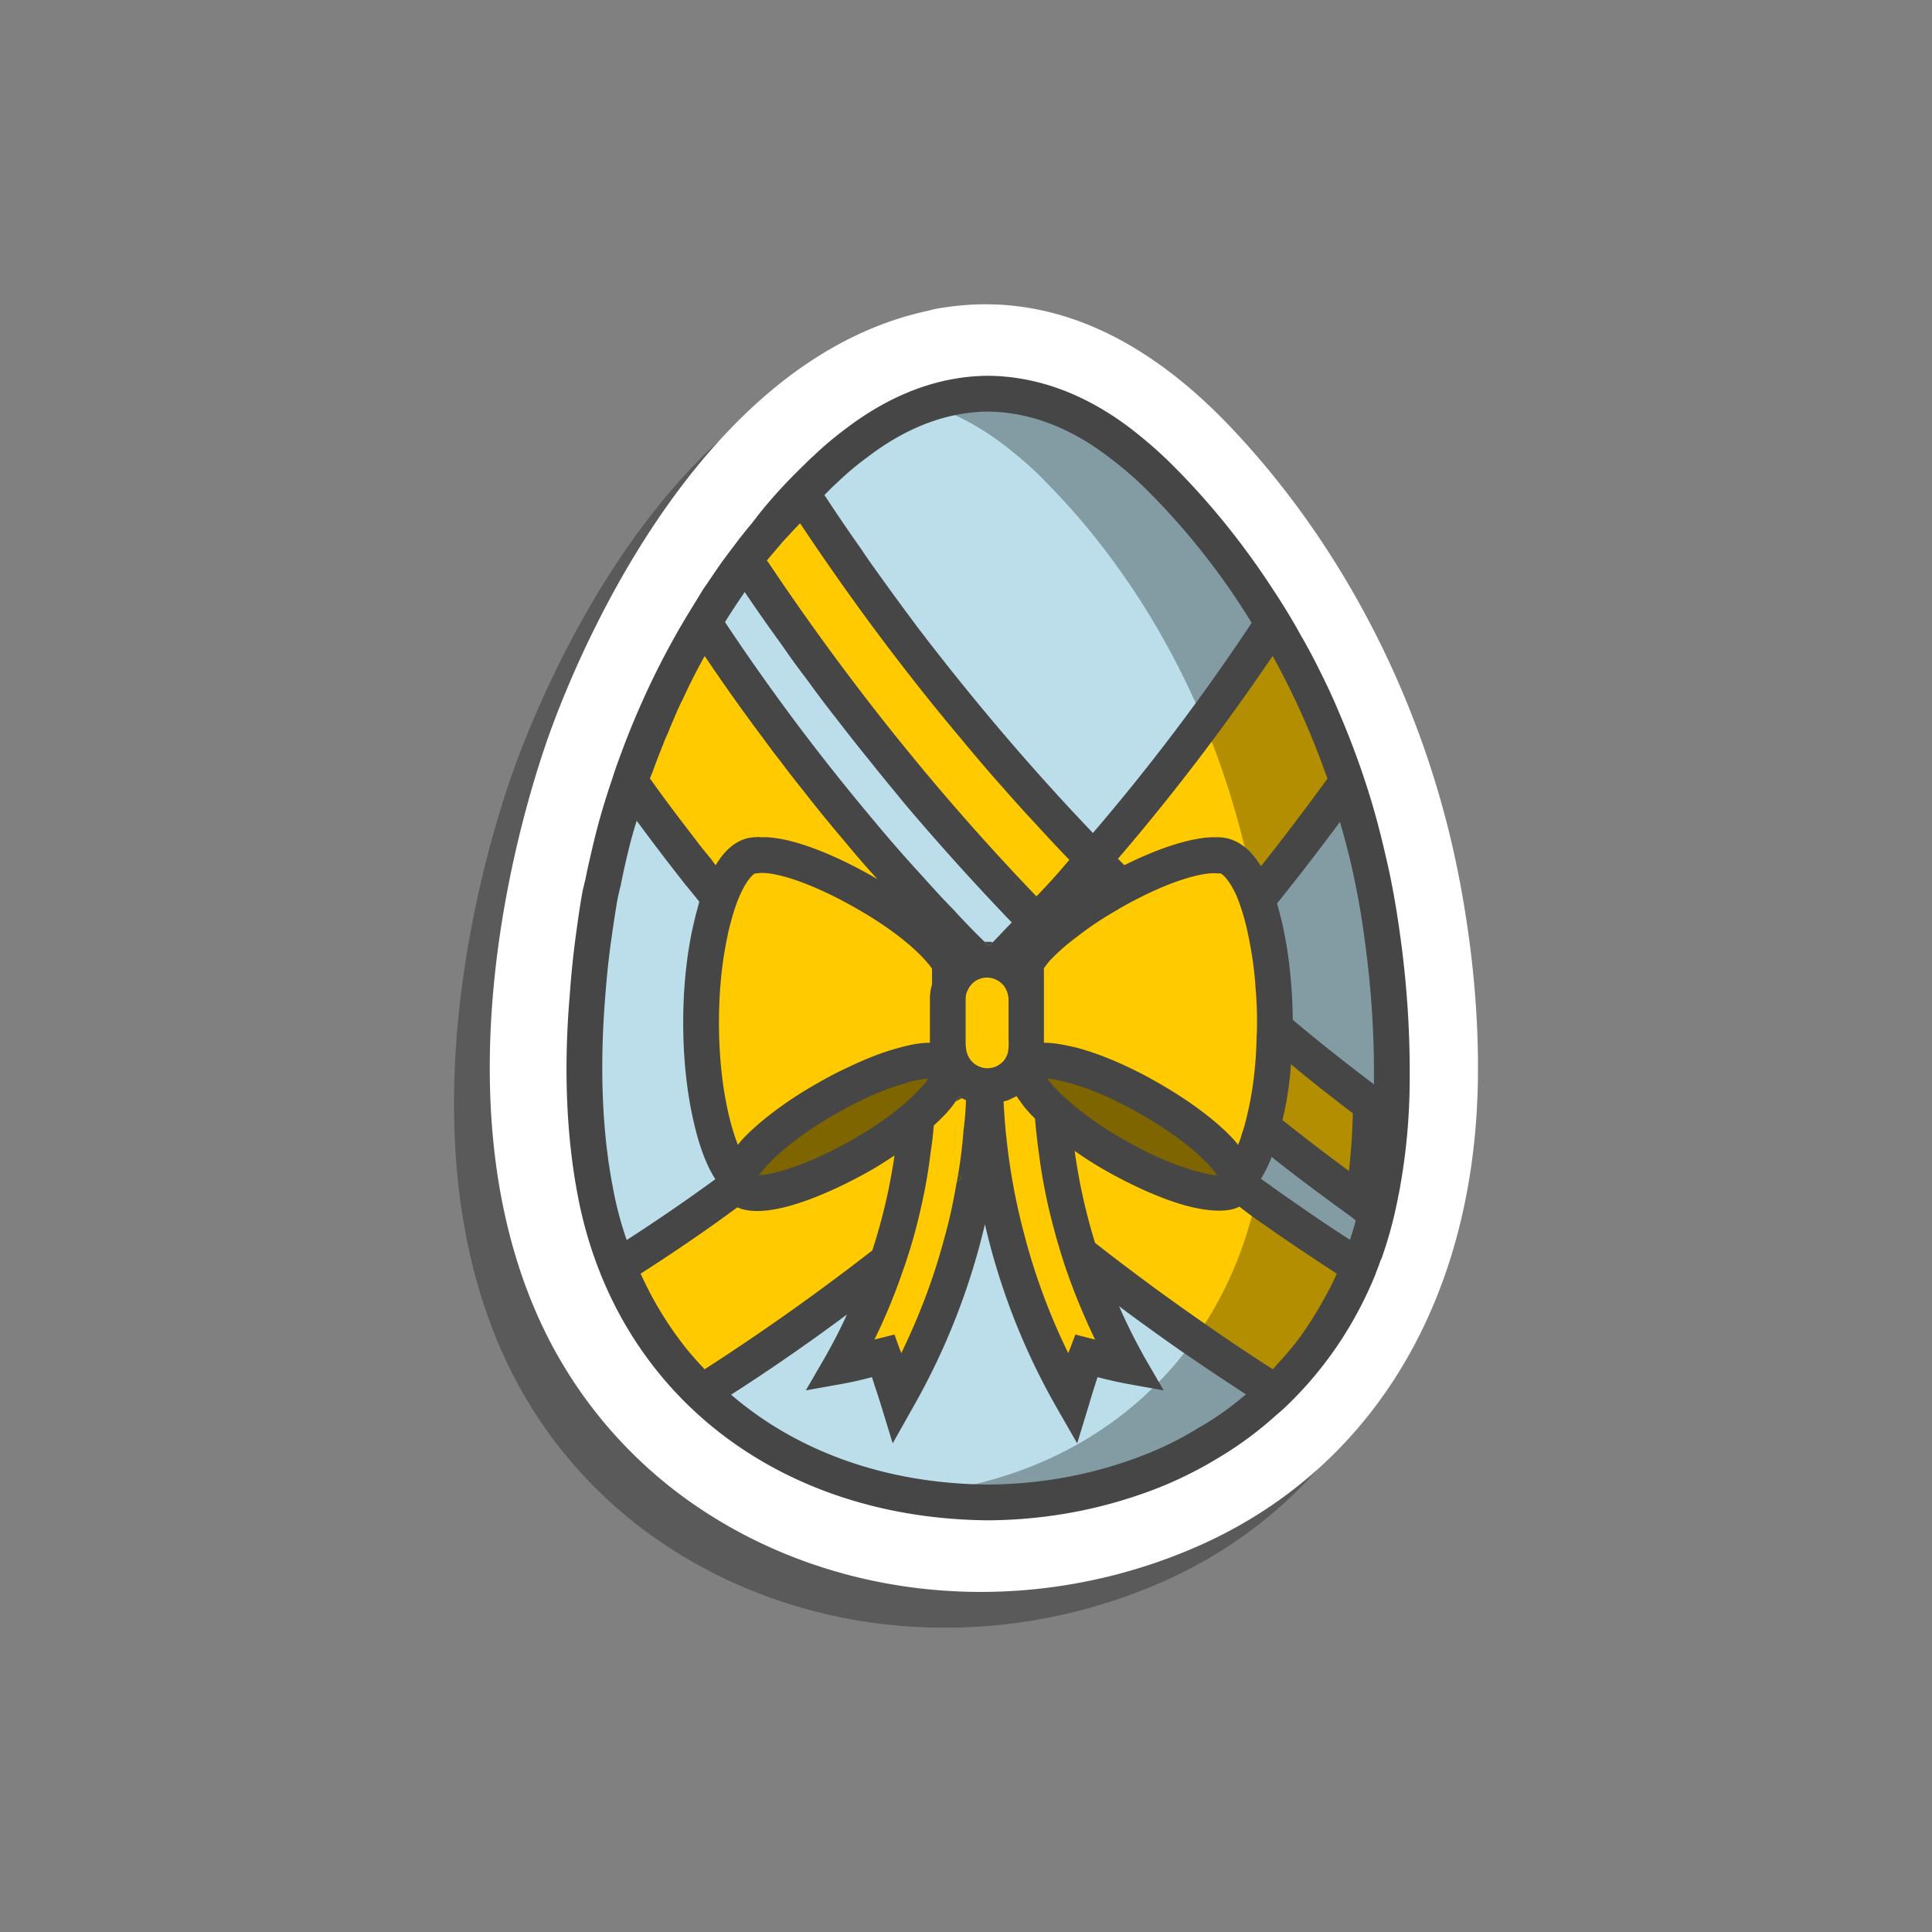
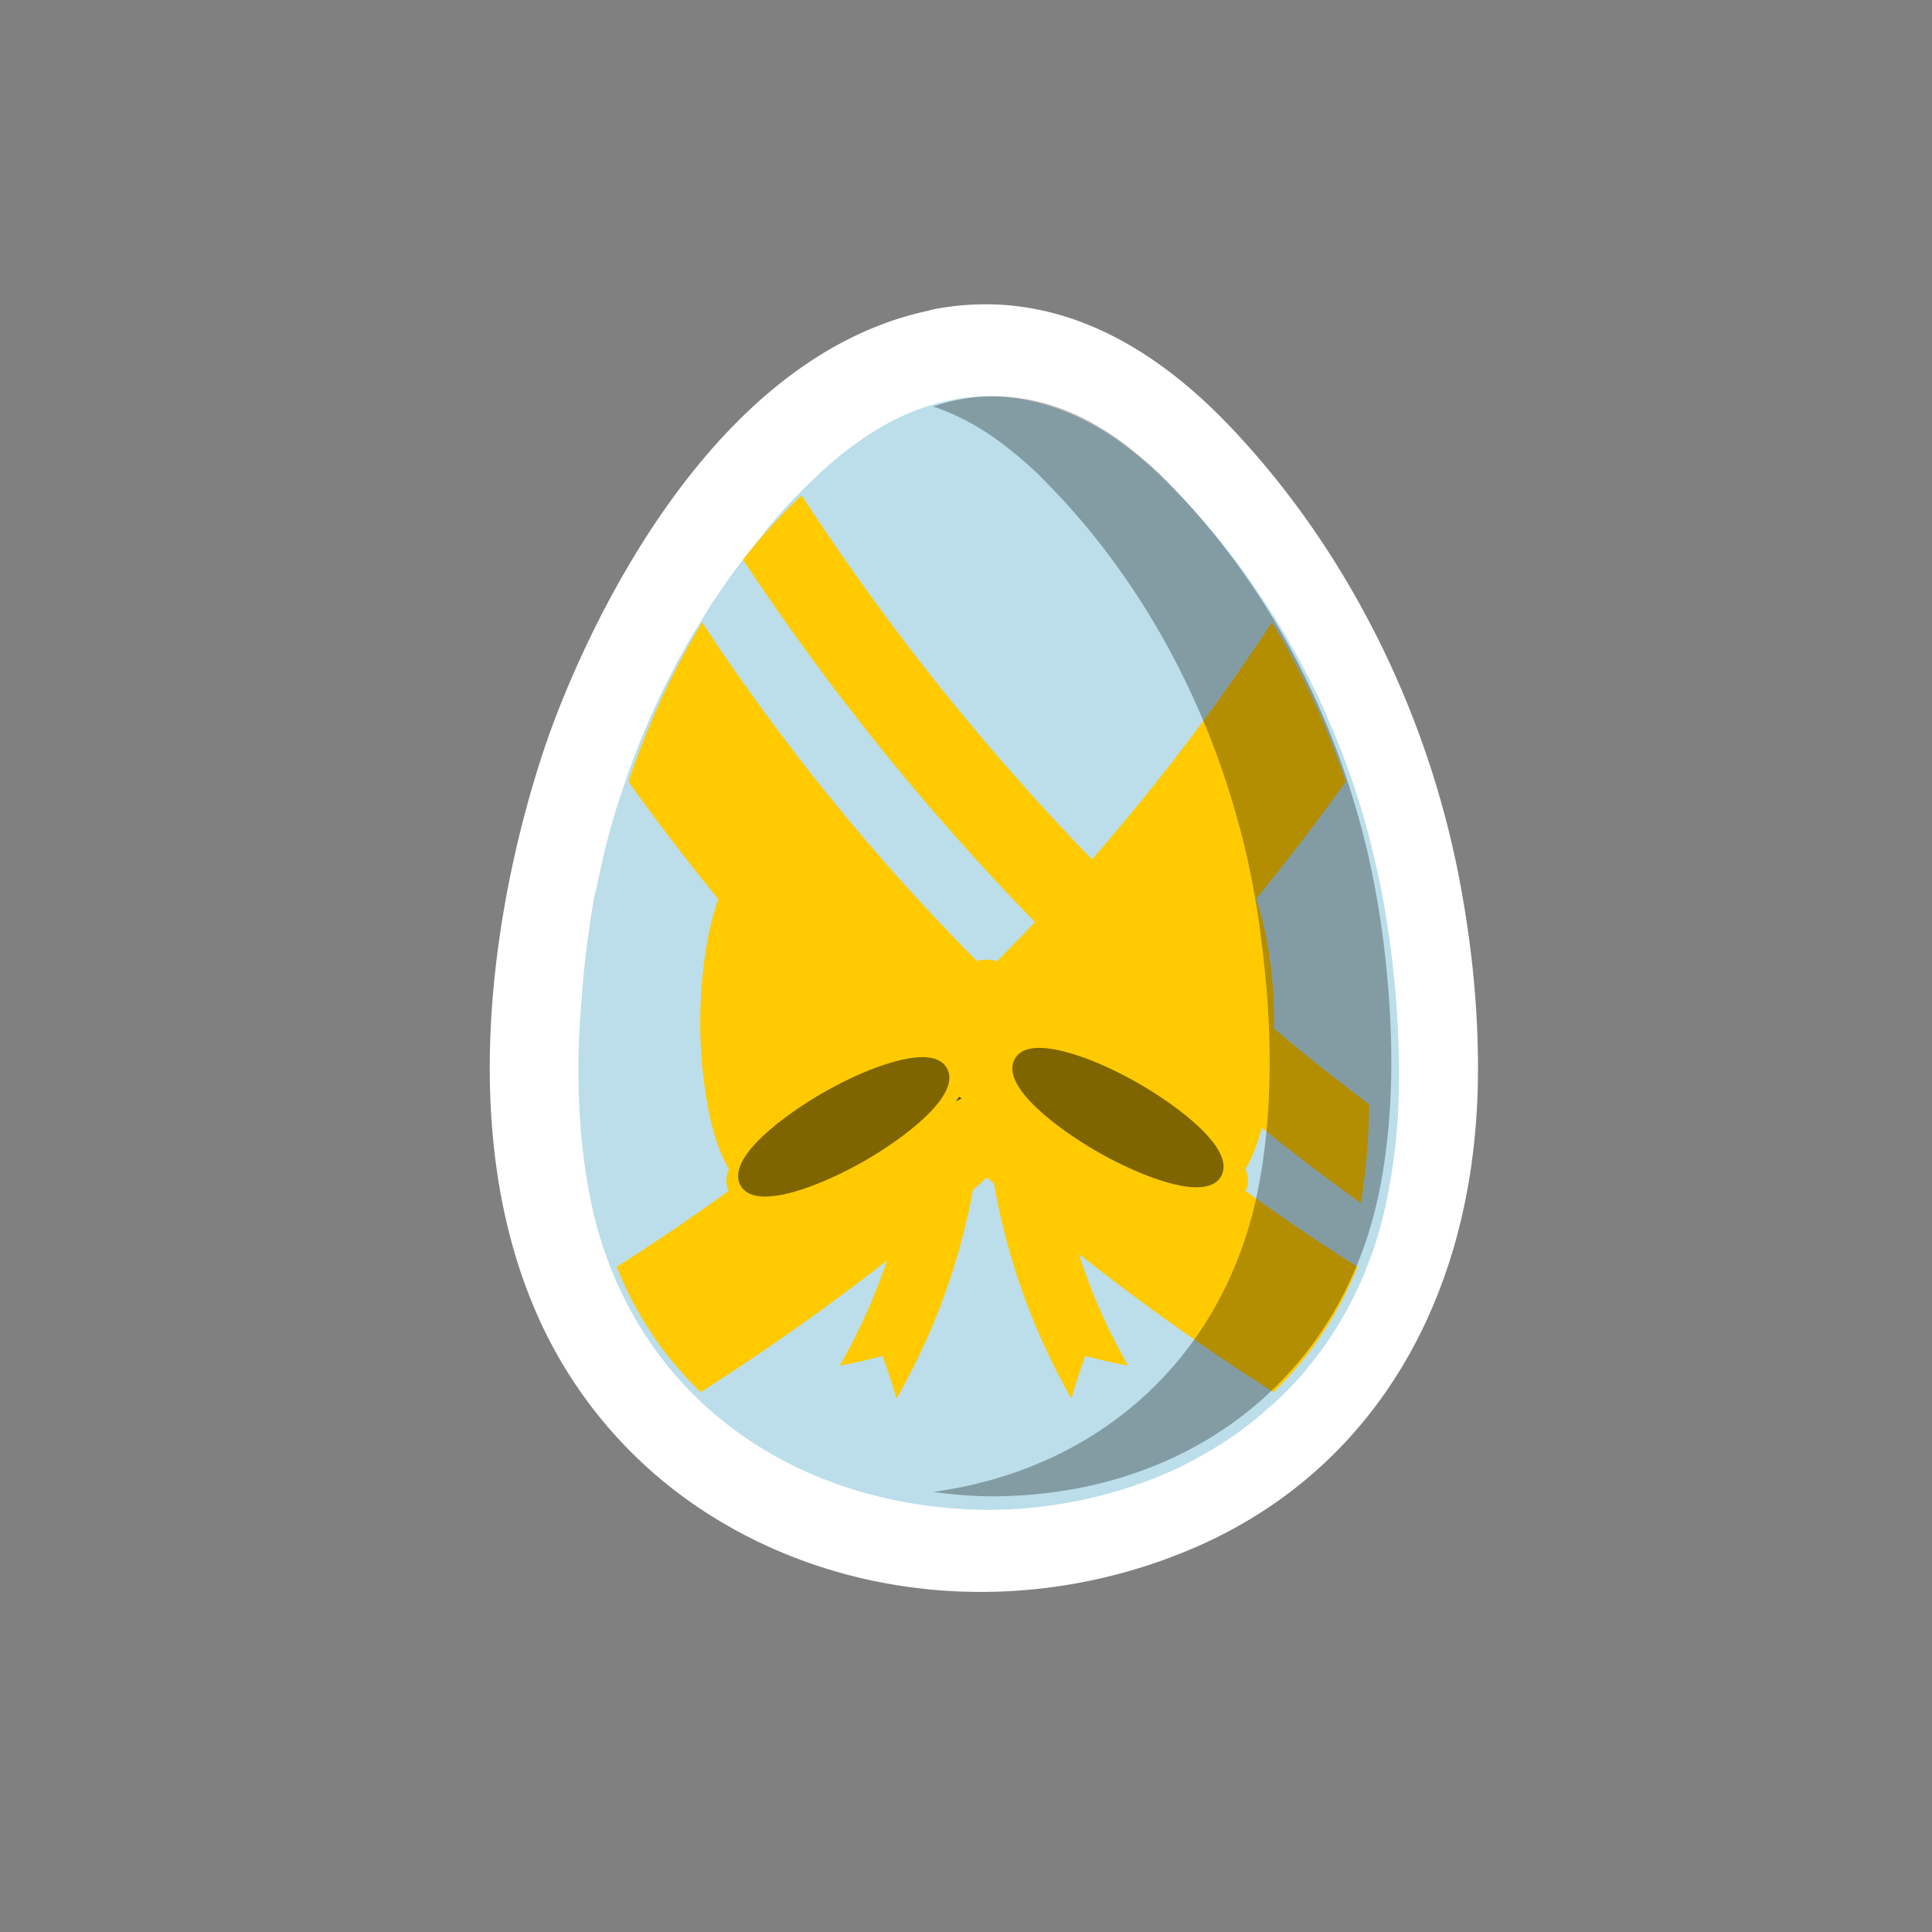
<svg xmlns="http://www.w3.org/2000/svg" data-bbox="47.001 31.501 105.999 136.999" viewBox="0 0 200 200" height="200" width="200" data-type="color">
  <rect x="0" y="0" width="200" height="200" fill="#808080" stroke="none" />
  <g>
-     <path d="M149.288 115.558c.103-6.522-.521-13.427-1.854-20.514-3.342-17.777-11.763-34.502-23.714-47.097-9.567-10.083-19.814-14.216-30.499-12.276a6.979 6.979 0 0 0-.802.196C67.777 41.115 55.23 73.775 52.965 80.271c-2.808 8.049-11.192 36.116-1.195 59.225a46.753 46.753 0 0 0 15.627 19.431c8.817 6.327 19.519 9.573 30.44 9.573 7.375 0 14.851-1.48 21.912-4.491 18.413-7.85 29.18-25.508 29.542-48.45h-.003z" opacity=".3" />
    <path d="M152.989 111.852c.103-6.522-.52-13.427-1.854-20.513-3.341-17.778-11.763-34.502-23.713-47.097-9.567-10.083-19.814-14.216-30.499-12.276a7.237 7.237 0 0 0-.802.195C71.477 37.408 58.93 70.068 56.665 76.565c-2.808 8.049-11.192 36.116-1.194 59.225a46.768 46.768 0 0 0 15.626 19.432c8.817 6.326 19.519 9.573 30.44 9.573 7.375 0 14.851-1.48 21.912-4.491 18.413-7.85 29.18-25.508 29.542-48.451h-.002z" fill="#FFFFFF" data-color="1" />
    <path d="M144.815 111.879c0 3.353-.288 6.816-.864 10.242-.108.613-.18 1.082-.288 1.55a41.928 41.928 0 0 1-1.729 6.383h-.036c-.144.468-.324.902-.504 1.37v.036c-2.053 5.049-5.042 9.521-8.895 13.234-.324.324-.684.649-1.044.938a36.692 36.692 0 0 1-6.122 4.508 39.781 39.781 0 0 1-8.211 3.75c-4.645 1.551-9.615 2.38-14.765 2.416-21.391-.18-37.596-12.982-41.342-32.707-1.153-6.022-1.441-12.91-.792-20.374a91.18 91.18 0 0 1 .576-5.661c.216-1.586.433-3.173.721-4.724l.288-1.19a52.58 52.58 0 0 1 .504-2.308 69.29 69.29 0 0 1 1.98-7.14l.288-.865c.252-.793.432-1.262.612-1.767 1.873-5.157 4.214-10.097 6.987-14.641l1.477-2.416c.684-.974 1.332-1.984 2.017-2.921.936-1.262 1.872-2.524 2.881-3.714.108-.144.252-.324.36-.468.036-.036.108-.108.108-.144 1.405-1.803 3.061-3.606 4.898-5.373.216-.217.468-.469.757-.721a35.167 35.167 0 0 1 3.421-2.885c4.574-3.462 9.363-5.229 14.225-5.265 4.934.036 9.759 1.803 14.333 5.265 1.585 1.226 2.953 2.416 4.178 3.642 3.817 3.786 7.275 8.078 10.263 12.693a69.708 69.708 0 0 1 2.377 3.858c0 .036.036.036.036.072.108.18.216.397.324.578a60.903 60.903 0 0 1 1.981 3.714 61.912 61.912 0 0 1 1.909 4.147c.072.18.144.324.216.504a83.454 83.454 0 0 1 1.621 4.148c.288.793.576 1.623.828 2.416.792 2.38 1.44 4.832 2.016 7.357.612 2.56 1.08 5.229 1.477 8.15a99.62 99.62 0 0 1 .933 14.313z" fill="#BBDEEA" data-color="2" />
    <path d="M140.523 131.143c-2.036 5.077-4.996 9.413-8.697 12.971a241.185 241.185 0 0 1-66.768-63.189c.185-.556.37-1.149.593-1.704 1.851-5.152 4.182-10.118 7.032-14.787a225.825 225.825 0 0 0 67.84 66.709z" fill="#FFCA00" data-color="3" />
    <path d="M141.718 114.317c0 3.41-.296 6.857-.851 10.229a256.776 256.776 0 0 1-63.954-66.598c1.628-2.112 3.442-4.114 5.367-6.004.222-.222.444-.445.703-.667a249.15 249.15 0 0 0 58.735 63.04z" fill="#FFCA00" data-color="3" />
    <path d="M63.834 131.143c2.036 5.077 4.996 9.413 8.698 12.971A241.185 241.185 0 0 0 139.3 80.925c-.185-.556-.37-1.149-.593-1.704-1.851-5.152-4.182-10.118-7.032-14.787a225.85 225.85 0 0 1-67.841 66.709z" fill="#FFCA00" data-color="3" />
    <path d="M128.93 120.992v.037c.333.852.37 1.63-.037 2.335-.519.889-1.518 1.223-2.813 1.223-3.183 0-8.106-2.224-11.214-3.965-1.776-1.038-4.034-2.52-5.885-4.114.778 8.598 3.331 17.085 7.81 24.868-1.481-.26-2.961-.63-4.442-1.001a68.456 68.456 0 0 0-1.443 4.41c-5.737-10.08-8.734-21.199-8.993-32.317-.037 0-.074 0-.111-.037-.222 11.155-3.22 22.236-8.993 32.354a68.454 68.454 0 0 0-1.444-4.41c-1.48.371-2.961.741-4.441 1.001 4.367-7.598 6.921-15.862 7.773-24.275-1.703 1.372-3.59 2.595-5.182 3.521-3.109 1.742-8.031 3.965-11.214 3.965-1.295 0-2.295-.333-2.813-1.223-.407-.704-.37-1.483-.037-2.335v-.037c-.74-1.186-1.369-2.891-1.851-4.892-.666-2.89-1.11-6.411-1.11-10.229 0-3.854.444-7.375 1.11-10.229 1.036-4.225 2.665-7.004 4.515-7.115h.111c.037 0 .111 0 .148.037h.037c2.221-.185 6.514 1.26 11.029 3.817 4.072 2.334 7.291 5.003 8.587 6.967.111.148.148.26.222.371v2.446a4.034 4.034 0 0 1 3.849-2.817c.777 0 1.48.223 2.072.594a4.186 4.186 0 0 1 1.961 2.927v-3.15c.074-.111.111-.223.222-.371 1.296-1.964 4.515-4.633 8.587-6.967 4.515-2.557 8.808-4.003 11.029-3.817h.037c.037-.037.111-.037.148-.037h.111c1.851.111 3.479 2.891 4.516 7.115.666 2.854 1.11 6.375 1.11 10.229 0 3.817-.444 7.338-1.11 10.229-.482 2.001-1.111 3.706-1.851 4.892z" fill="#FFCA00" data-color="3" />
    <path d="M142.928 122.593c-3.628 19.486-19.324 32.167-40.042 32.309a44.91 44.91 0 0 1-6.279-.463c17.545-2.387 30.486-14.391 33.73-31.846 1.395-7.409 1.465-16.065.174-25.719-.349-2.849-.837-5.485-1.396-8.051a88.437 88.437 0 0 0-2.79-9.653c-3.941-11.185-10.185-21.338-18.138-29.353-1.151-1.211-2.511-2.387-4.046-3.597-2.442-1.888-4.953-3.278-7.534-4.132a19.08 19.08 0 0 1 6.279-1.068c4.779.036 9.417 1.781 13.847 5.201 1.535 1.211 2.895 2.387 4.046 3.597 7.952 8.015 14.196 18.168 18.137 29.353a88.66 88.66 0 0 1 2.791 9.653 100.766 100.766 0 0 1 1.43 8.051c1.255 9.653 1.186 18.309-.209 25.718z" opacity=".3" />
    <path d="M98.02 110.571c-.674-1.188-2.379-1.445-5.082-.764-2.228.564-4.939 1.719-7.634 3.254-3.964 2.258-10.247 6.836-8.638 9.67.462.812 1.379 1.139 2.546 1.139 2.9 0 7.343-2.02 10.17-3.63 3.966-2.257 10.247-6.835 8.638-9.669z" opacity=".5" />
    <path d="M105.053 109.61c.674-1.188 2.379-1.445 5.082-.764 2.228.564 4.939 1.719 7.634 3.254 3.964 2.258 10.247 6.836 8.638 9.67-.462.812-1.379 1.139-2.546 1.139-2.9 0-7.343-2.02-10.17-3.63-3.967-2.257-10.247-6.834-8.638-9.669z" opacity=".5" />
    <path d="M99.297 113.543c-.111.148-.222.334-.37.482l.629-.333c-.074-.038-.185-.075-.259-.149z" fill="#464646" data-color="4" />
-     <path d="M102.184 97.495h-.259l.445.445.407-.408c-.186-.037-.408-.037-.593-.037zm-2.998 24.09c-.037.26-.074.519-.148.779.185-.148.333-.296.519-.445-.112-.112-.26-.223-.371-.334z" fill="#464646" data-color="4" />
-     <path d="M144.969 97.014c-.408-3.002-.889-5.745-1.518-8.376-.592-2.594-1.258-5.114-2.072-7.561a65.617 65.617 0 0 0-.851-2.483 83.82 83.82 0 0 0-1.666-4.263c-.074-.185-.148-.333-.222-.518a62.628 62.628 0 0 0-1.962-4.262 62.024 62.024 0 0 0-2.035-3.817c-.111-.185-.222-.408-.333-.594 0-.037-.037-.037-.037-.074a71.012 71.012 0 0 0-2.442-3.965c-3.072-4.744-6.625-9.154-10.548-13.045-1.258-1.26-2.665-2.483-4.293-3.743-4.7-3.558-9.66-5.374-14.73-5.411-4.997.037-9.919 1.853-14.619 5.411a36.12 36.12 0 0 0-3.516 2.965c-.296.259-.555.519-.778.741-1.888 1.816-3.59 3.669-5.033 5.522 0 .037-.074.111-.111.148-.111.148-.259.333-.37.481-1.036 1.223-1.998 2.52-2.961 3.817-.703.964-1.369 2.001-2.072 3.002l-1.518 2.483c-2.849 4.67-5.255 9.747-7.18 15.047-.185.518-.37 1.001-.629 1.816l-.296.889a71.476 71.476 0 0 0-2.036 7.338c-.185.778-.37 1.593-.518 2.372l-.296 1.223c-.296 1.594-.518 3.225-.74 4.855a93.705 93.705 0 0 0-.592 5.818c-.666 7.671-.37 14.751.815 20.939 3.849 20.272 20.504 33.429 42.488 33.614 5.292-.037 10.4-.889 15.174-2.483a40.96 40.96 0 0 0 8.438-3.854 37.613 37.613 0 0 0 6.292-4.633c.37-.296.74-.63 1.073-.964 3.96-3.817 7.033-8.412 9.142-13.601v-.037c.185-.481.37-.927.518-1.408h.037a43.17 43.17 0 0 0 1.776-6.56c.111-.482.185-.964.296-1.593a63.83 63.83 0 0 0 .888-10.526c.035-4.667-.26-9.633-.963-14.71zm-13.214-29.093a81.673 81.673 0 0 1 5.403 11.971c.074.223.185.445.259.704-.037.037-.037.074-.074.111-2.221 3.039-4.478 6.041-6.81 8.969-1.147-1.89-2.591-2.928-4.293-3.002h-.333c-2.257-.074-5.736 1.001-9.512 2.891l-.666-.667c5.663-6.597 10.993-13.602 15.952-20.903.037-.037.074-.037.074-.074zm-18.394 70.749l-.445-.111-1.591-.408-.592 1.557c-.037.111-.111.259-.148.371a65.428 65.428 0 0 1-4.663-12.712 64.402 64.402 0 0 1-1.739-9.599c-.148-1.223-.222-2.483-.296-3.743.37-.074.703-.222 1.036-.408.111-.037.185-.074.296-.148.148.185.259.371.407.556.296.445.703.927 1.148 1.408.111.074.185.185.296.297l.074.074c.111 1.297.259 2.595.444 3.892.222 1.705.518 3.336.888 5.003a72.11 72.11 0 0 0 1.702 6.152c.888 2.667 1.962 5.262 3.183 7.819zm-13.805-16.752c-.185.148-.333.297-.519.445-.333 1.964-.74 3.928-1.295 5.855-1.073 4.077-2.591 8.042-4.442 11.86-.037-.111-.074-.259-.148-.371l-.556-1.557-1.628.408-.444.111a60.312 60.312 0 0 0 2.887-6.967 53.584 53.584 0 0 0 1.813-6.189 55.316 55.316 0 0 0 1.147-6.486c.148-.852.222-1.668.296-2.52.296-.26.555-.519.814-.778l.37-.371c.444-.482.778-.889 1.073-1.334.148-.148.259-.333.37-.482.074.074.185.111.259.148h.037c.148.074.259.148.407.185a30.847 30.847 0 0 1-.259 3.187 45.669 45.669 0 0 1-.555 4.521c.114.113.262.224.373.335zm-20.615-.741c1.111-1.372 3.627-3.632 7.624-5.893 2.628-1.519 4.922-2.483 6.662-3.002.37-.111.74-.222 1.073-.333a11.26 11.26 0 0 1 1.221-.223c.222-.037.408-.074.592-.074-.185.297-.518.704-.962 1.149a21.247 21.247 0 0 1-1.998 1.853c-.222.185-.482.371-.74.593-1.147.889-2.554 1.816-4.256 2.78-2.479 1.409-4.626 2.335-6.329 2.891-1.443.482-2.554.704-3.257.741.111-.148.222-.297.37-.482zm-1.739-3.594a9.02 9.02 0 0 0-.814.927c-.296-.741-.592-1.668-.888-2.854-.703-2.891-1.073-6.263-1.073-9.785 0-3.224.296-6.263.888-8.968.037-.297.111-.556.185-.852.37-1.483.74-2.594 1.11-3.41.666-1.483 1.258-2.075 1.555-2.224l.444-.037c1.628-.148 5.403 1.001 9.993 3.632 3.479 1.964 6.477 4.299 7.883 6.263v1.631a5.21 5.21 0 0 0-.222 1.52v4.521c-.851 0-1.813.148-2.924.445-.037 0-.074 0-.111.037-1.665.408-3.553 1.149-5.552 2.112-.962.445-1.961.964-2.924 1.52-3.035 1.704-5.7 3.669-7.55 5.522zm22.761-9.933v-4.225c0-.334.074-.667.222-.927a2.161 2.161 0 0 1 1.999-1.297c.407 0 .777.111 1.148.334a2.2 2.2 0 0 1 1.036 1.63c.037.074.037.185.037.26v3.817c0 .667.074 1.334-.148 1.964-.111.259-.259.518-.445.704-.407.408-.962.667-1.517.667-.37.037-.74-.074-1.111-.259-.666-.333-1.11-1.037-1.185-1.816-.036-.259-.036-.593-.036-.852zm9.512 5.226a6.732 6.732 0 0 1-1.036-1.223c.185 0 .37.037.592.074.37.074.778.148 1.295.297.111 0 .222.037.333.074 1.851.482 4.367 1.483 7.328 3.187 4.034 2.261 6.551 4.521 7.661 5.893l.037.037c.111.148.222.296.296.444-.666-.037-1.665-.259-2.961-.667-1.74-.519-3.997-1.483-6.588-2.965a32.869 32.869 0 0 1-4.182-2.742 18.16 18.16 0 0 1-1.517-1.223 13.456 13.456 0 0 1-1.258-1.186zm10.363-.815a41.646 41.646 0 0 0-2.813-1.483c-2.073-1.001-4.072-1.742-5.811-2.186l-.555-.111c-.962-.223-1.813-.334-2.554-.334h-.037v-7.708c.185-.259.37-.519.592-.779a21.604 21.604 0 0 1 2.776-2.446 33.244 33.244 0 0 1 4.293-2.854.774.774 0 0 1 .222-.148 45 45 0 0 1 3.22-1.668c3.109-1.445 5.626-2.076 6.921-1.927h.259c.259.111.925.704 1.665 2.335.333.815.703 1.89 1.036 3.298.074.333.148.667.222 1.038.333 1.63.592 3.372.703 5.225a37.1 37.1 0 0 1 .148 3.558c0 .445 0 .889-.037 1.335-.037 2.149-.222 4.225-.556 6.152a35.09 35.09 0 0 1-.481 2.298c-.148.63-.296 1.186-.481 1.668a7.37 7.37 0 0 1-.407 1.186 9.02 9.02 0 0 0-.814-.927c-1.811-1.853-4.513-3.818-7.511-5.522zm-33.902-61.41c.185-.185.37-.371.666-.63a29.55 29.55 0 0 1 3.257-2.742c4.034-3.076 8.216-4.633 12.399-4.67 4.219.037 8.439 1.594 12.472 4.67 1.518 1.149 2.813 2.261 3.923 3.373a73.829 73.829 0 0 1 10.918 13.824 221.582 221.582 0 0 1-16.433 21.755c-6.477-6.782-12.547-13.935-18.246-21.421-1.073-1.446-2.147-2.891-3.183-4.337-.851-1.186-1.702-2.334-2.479-3.521a191.886 191.886 0 0 1-3.886-5.707l.592-.594zm-4.922 5.448c.592-.63 1.184-1.297 1.813-1.927 5.181 7.783 10.733 15.269 16.729 22.385a197.292 197.292 0 0 0 3.627 4.262c1.221 1.372 2.442 2.78 3.701 4.114 1.258 1.371 2.516 2.742 3.812 4.077a65.384 65.384 0 0 1-3.405 3.78C97.039 82.115 87.75 70.515 79.459 58.1c-.037-.037-.074-.037-.074-.074.518-.63 1.074-1.261 1.629-1.927zm-3.923 5.188a182.921 182.921 0 0 0 3.849 5.485 76.52 76.52 0 0 0 2.554 3.521 125.17 125.17 0 0 0 3.331 4.41 192.886 192.886 0 0 0 3.405 4.299c1.147 1.446 2.294 2.817 3.442 4.225a266.853 266.853 0 0 0 11.066 12.267c-.666.667-1.295 1.371-1.962 2.038l-.407.408-.445-.445a70.993 70.993 0 0 1-3.294-3.409c-1.185-1.186-2.295-2.446-3.405-3.669a146.212 146.212 0 0 1-4.442-5.077c-.962-1.149-1.925-2.298-2.85-3.447A224.17 224.17 0 0 1 75.053 64.4c.631-1.038 1.335-2.076 2.038-3.113zm-9.512 18.568c.333-.964.703-1.89 1.073-2.817.148-.408.333-.816.518-1.223l.222-.556c.222-.518.445-1.037.666-1.556.185-.445.407-.889.629-1.334a62.218 62.218 0 0 1 2.258-4.448s0 .037.037.037a200.948 200.948 0 0 0 6.144 8.635 54.049 54.049 0 0 0 1.739 2.298c.74 1 1.517 2.001 2.332 3.002 1.369 1.779 2.813 3.521 4.256 5.226a93.055 93.055 0 0 0 3.109 3.595c.074.111.185.185.259.296-.111-.074-.259-.148-.37-.222-4.589-2.631-9.031-4.262-11.77-4.114l-.111-.037-.481.037c-1.555.074-2.924 1.075-3.997 2.891l-.037-.037a5.303 5.303 0 0 1-.407-.556 42.996 42.996 0 0 1-1.629-2.038c-1.592-2.076-3.183-4.151-4.7-6.301-.037 0-.037-.037-.037-.037.075-.223.186-.482.297-.741zm-4.108 43.212c-1.148-5.856-1.407-12.564-.815-19.939.148-1.927.333-3.78.592-5.633.222-1.556.444-3.113.703-4.558l.296-1.259c.148-.704.296-1.446.481-2.261.333-1.445.703-2.965 1.184-4.447a266.465 266.465 0 0 0 4.886 6.411c.111.148.222.297.37.445.407.519.814 1.001 1.221 1.52-.148.593-.333 1.186-.481 1.853-.777 3.15-1.184 6.856-1.184 10.673s.407 7.486 1.184 10.674c.555 2.297 1.258 4.15 2.146 5.522a191.393 191.393 0 0 1-9.179 6.3 36.291 36.291 0 0 1-1.404-5.301zm7.513 16.455a36.55 36.55 0 0 1-4.663-7.672c3.405-2.186 6.736-4.447 9.993-6.856h.037c.592.259 1.295.37 2.035.37 4.108 0 10.067-3.261 11.584-4.113.925-.519 1.776-1.075 2.628-1.631a59.14 59.14 0 0 1-2.294 9.821 240.391 240.391 0 0 1-17.358 12.304 37.844 37.844 0 0 1-1.962-2.223zm52.999 8.339c-2.257 1.408-4.848 2.594-7.661 3.521-4.441 1.483-9.142 2.261-14.027 2.298-10.548-.074-19.764-3.41-26.611-9.302a208.672 208.672 0 0 0 11.991-8.302c-.666 1.482-1.443 2.965-2.258 4.41l-1.999 3.446 3.923-.704a37.317 37.317 0 0 0 2.924-.667c.296.927.592 1.816.888 2.742l1.258 4.113 2.109-3.743a71.004 71.004 0 0 0 7.439-18.938 69.733 69.733 0 0 0 7.402 18.938l2.147 3.743 1.258-4.113c.259-.927.555-1.816.851-2.742.999.259 1.962.481 2.924.667l3.923.704-1.999-3.446c-.962-1.742-1.851-3.483-2.628-5.299.222.222.481.37.703.556a294.532 294.532 0 0 0 5.515 3.966 325.297 325.297 0 0 0 6.921 4.633 31.111 31.111 0 0 1-4.993 3.519zm14.249-15.677c-.37.815-.777 1.593-1.222 2.371-.962 1.742-2.035 3.41-3.257 4.929l-.074.074a36.715 36.715 0 0 1-1.592 1.816 3.35 3.35 0 0 1-.333.371 219.843 219.843 0 0 1-6.81-4.558 245.084 245.084 0 0 1-11.584-8.524 59.988 59.988 0 0 1-2.11-9.525 36.823 36.823 0 0 0 3.331 2.113c3.035 1.705 6.107 3.039 8.623 3.669 1.11.259 2.11.407 2.961.407s1.554-.111 2.11-.407h.037a45.263 45.263 0 0 0 2.702 1.964c2.405 1.705 4.885 3.335 7.365 4.966-.036.112-.11.223-.147.334zm1.517-3.854c-.037 0-.037-.037-.074-.037a157.346 157.346 0 0 1-5.145-3.446l-1.443-1.001c-.851-.593-1.703-1.223-2.554-1.816.408-.667.778-1.408 1.11-2.261 2.702 2.15 5.515 4.225 8.327 6.263l.37.296c-.146.668-.368 1.335-.591 2.002zm-6.994-12.378c.444-1.779.74-3.743.888-5.781 2.073 1.742 4.219 3.409 6.403 5.077a65.527 65.527 0 0 1-.407 5.967c-2.332-1.706-4.627-3.484-6.884-5.263zm9.474-3.706a207.283 207.283 0 0 1-8.401-6.671c-.037-3.706-.445-7.301-1.185-10.377a52.127 52.127 0 0 0-.444-1.668 283.445 283.445 0 0 0 6.514-8.45c.407 1.445.814 2.891 1.147 4.373a81.019 81.019 0 0 1 1.443 8.079c.666 4.892.962 9.636.925 14.157v.557z" fill="#464646" data-color="4" />
  </g>
</svg>